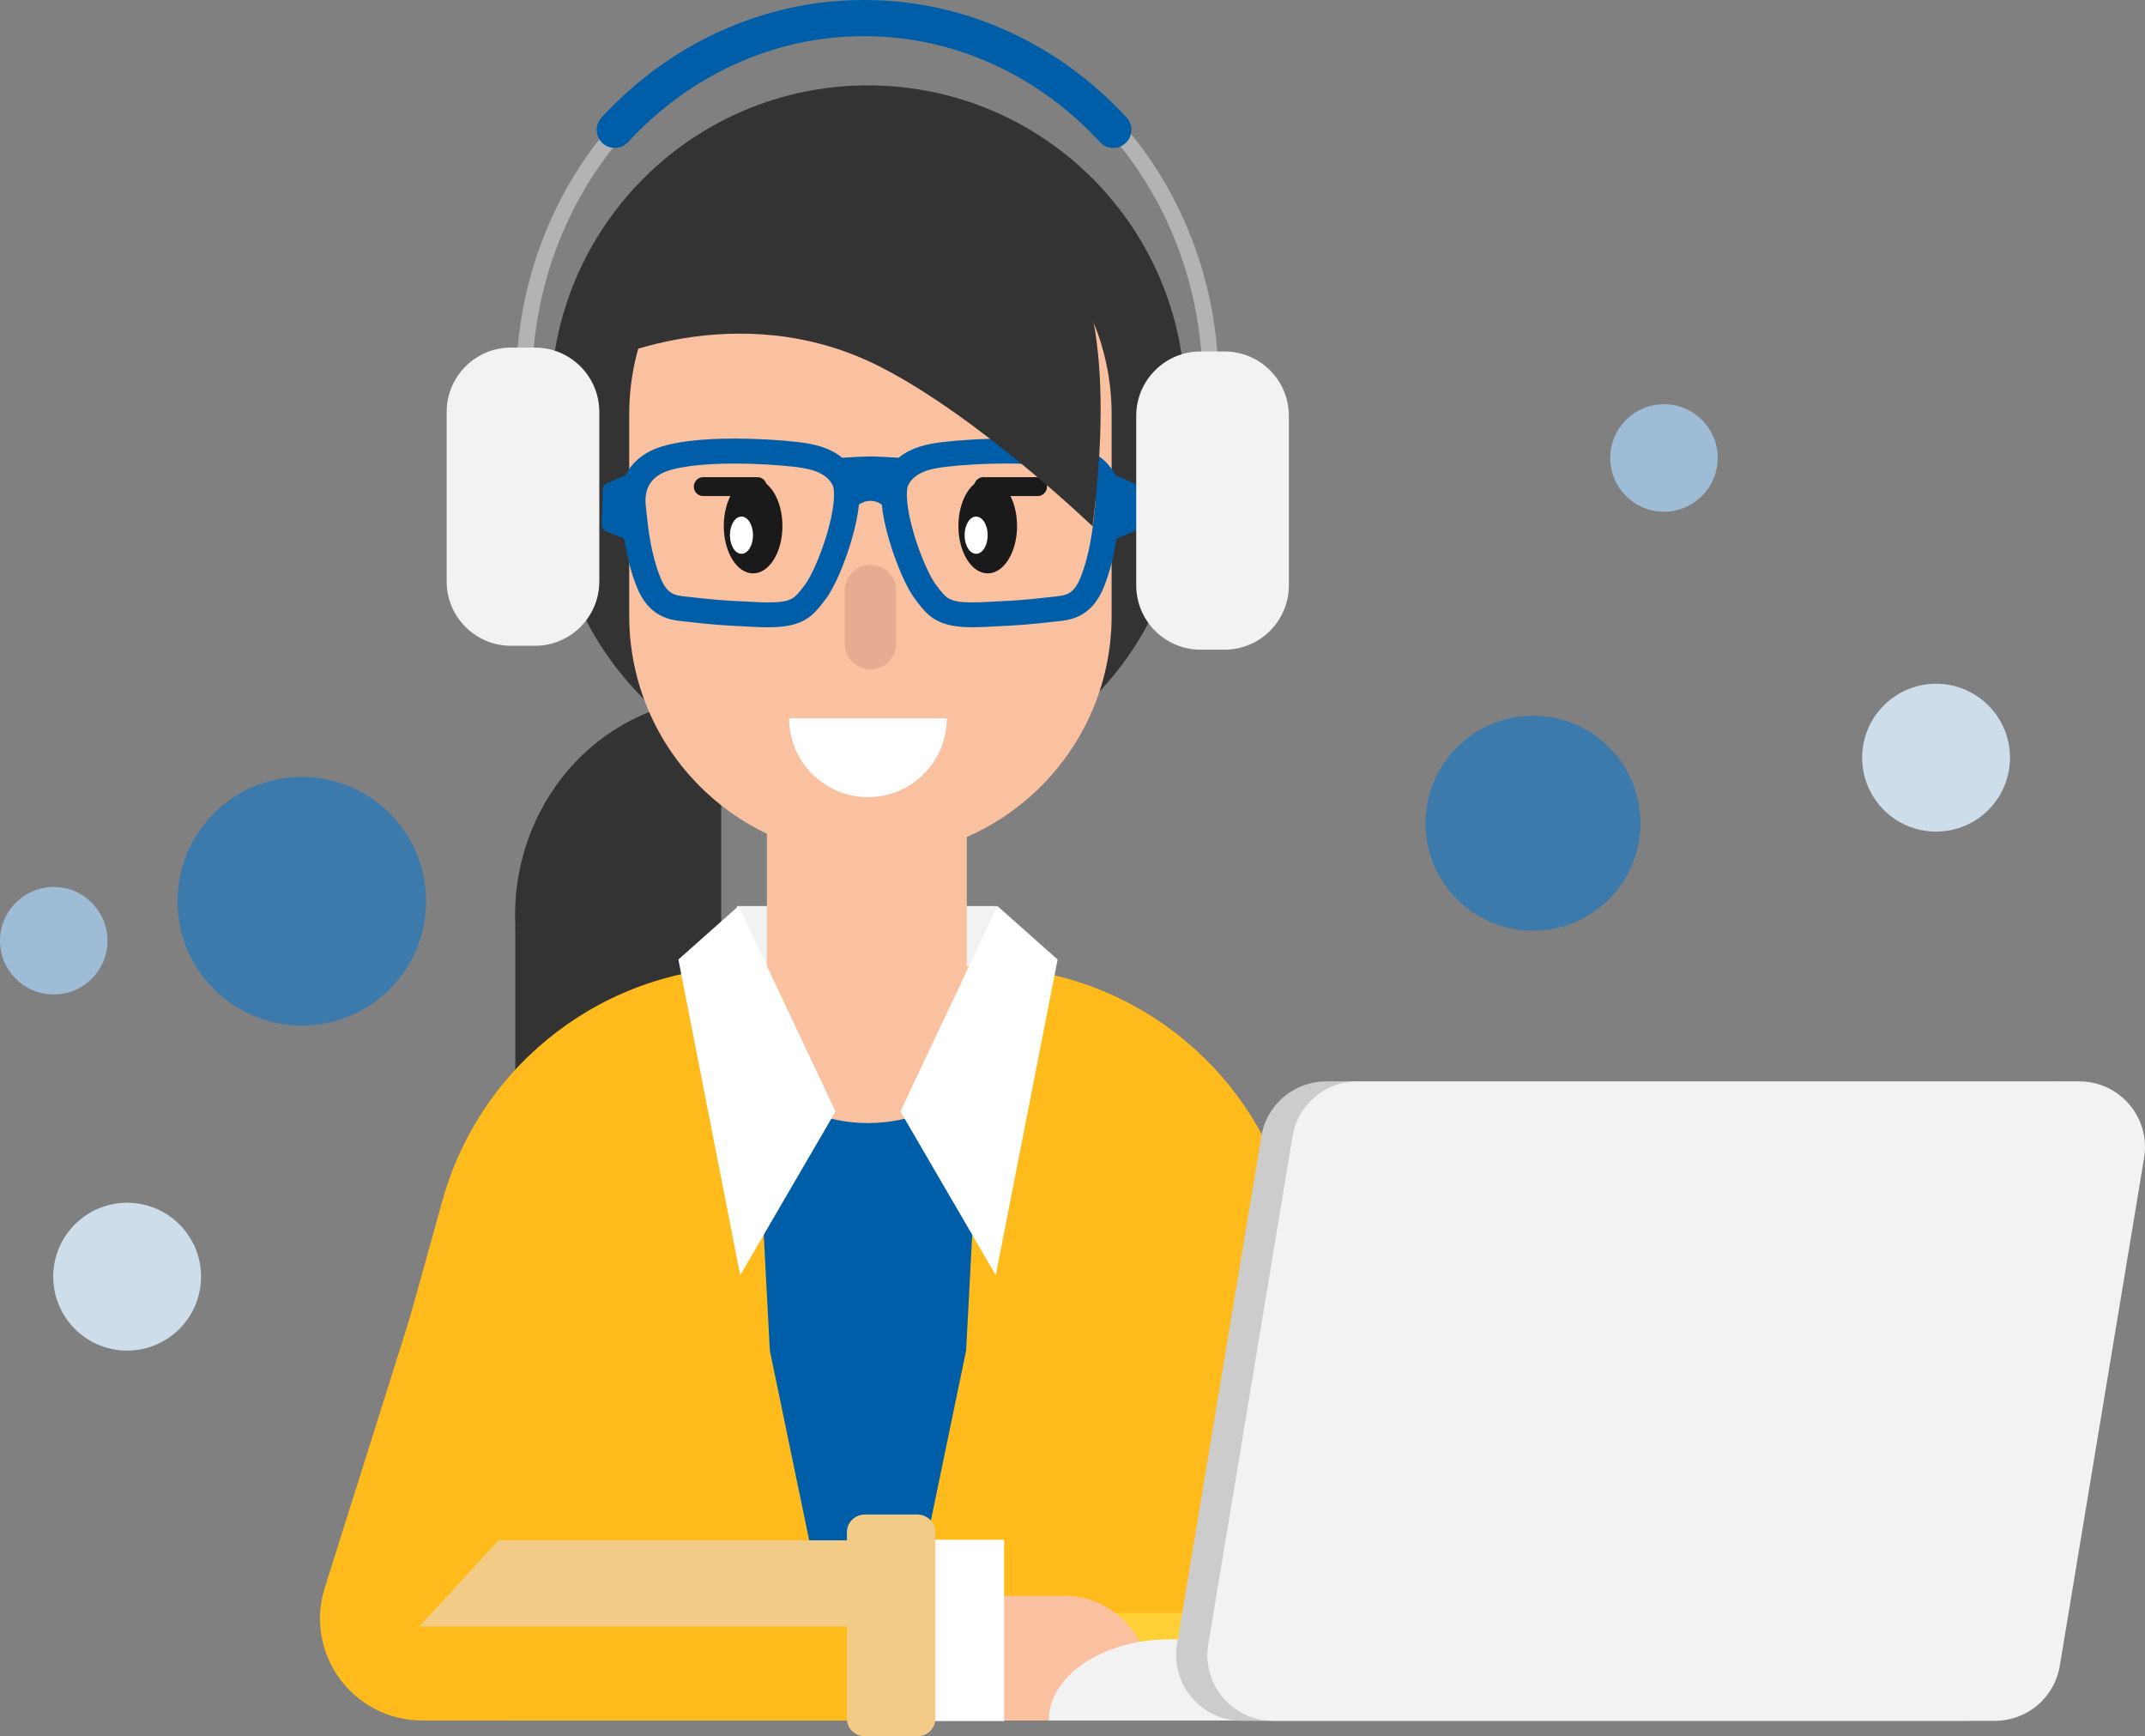
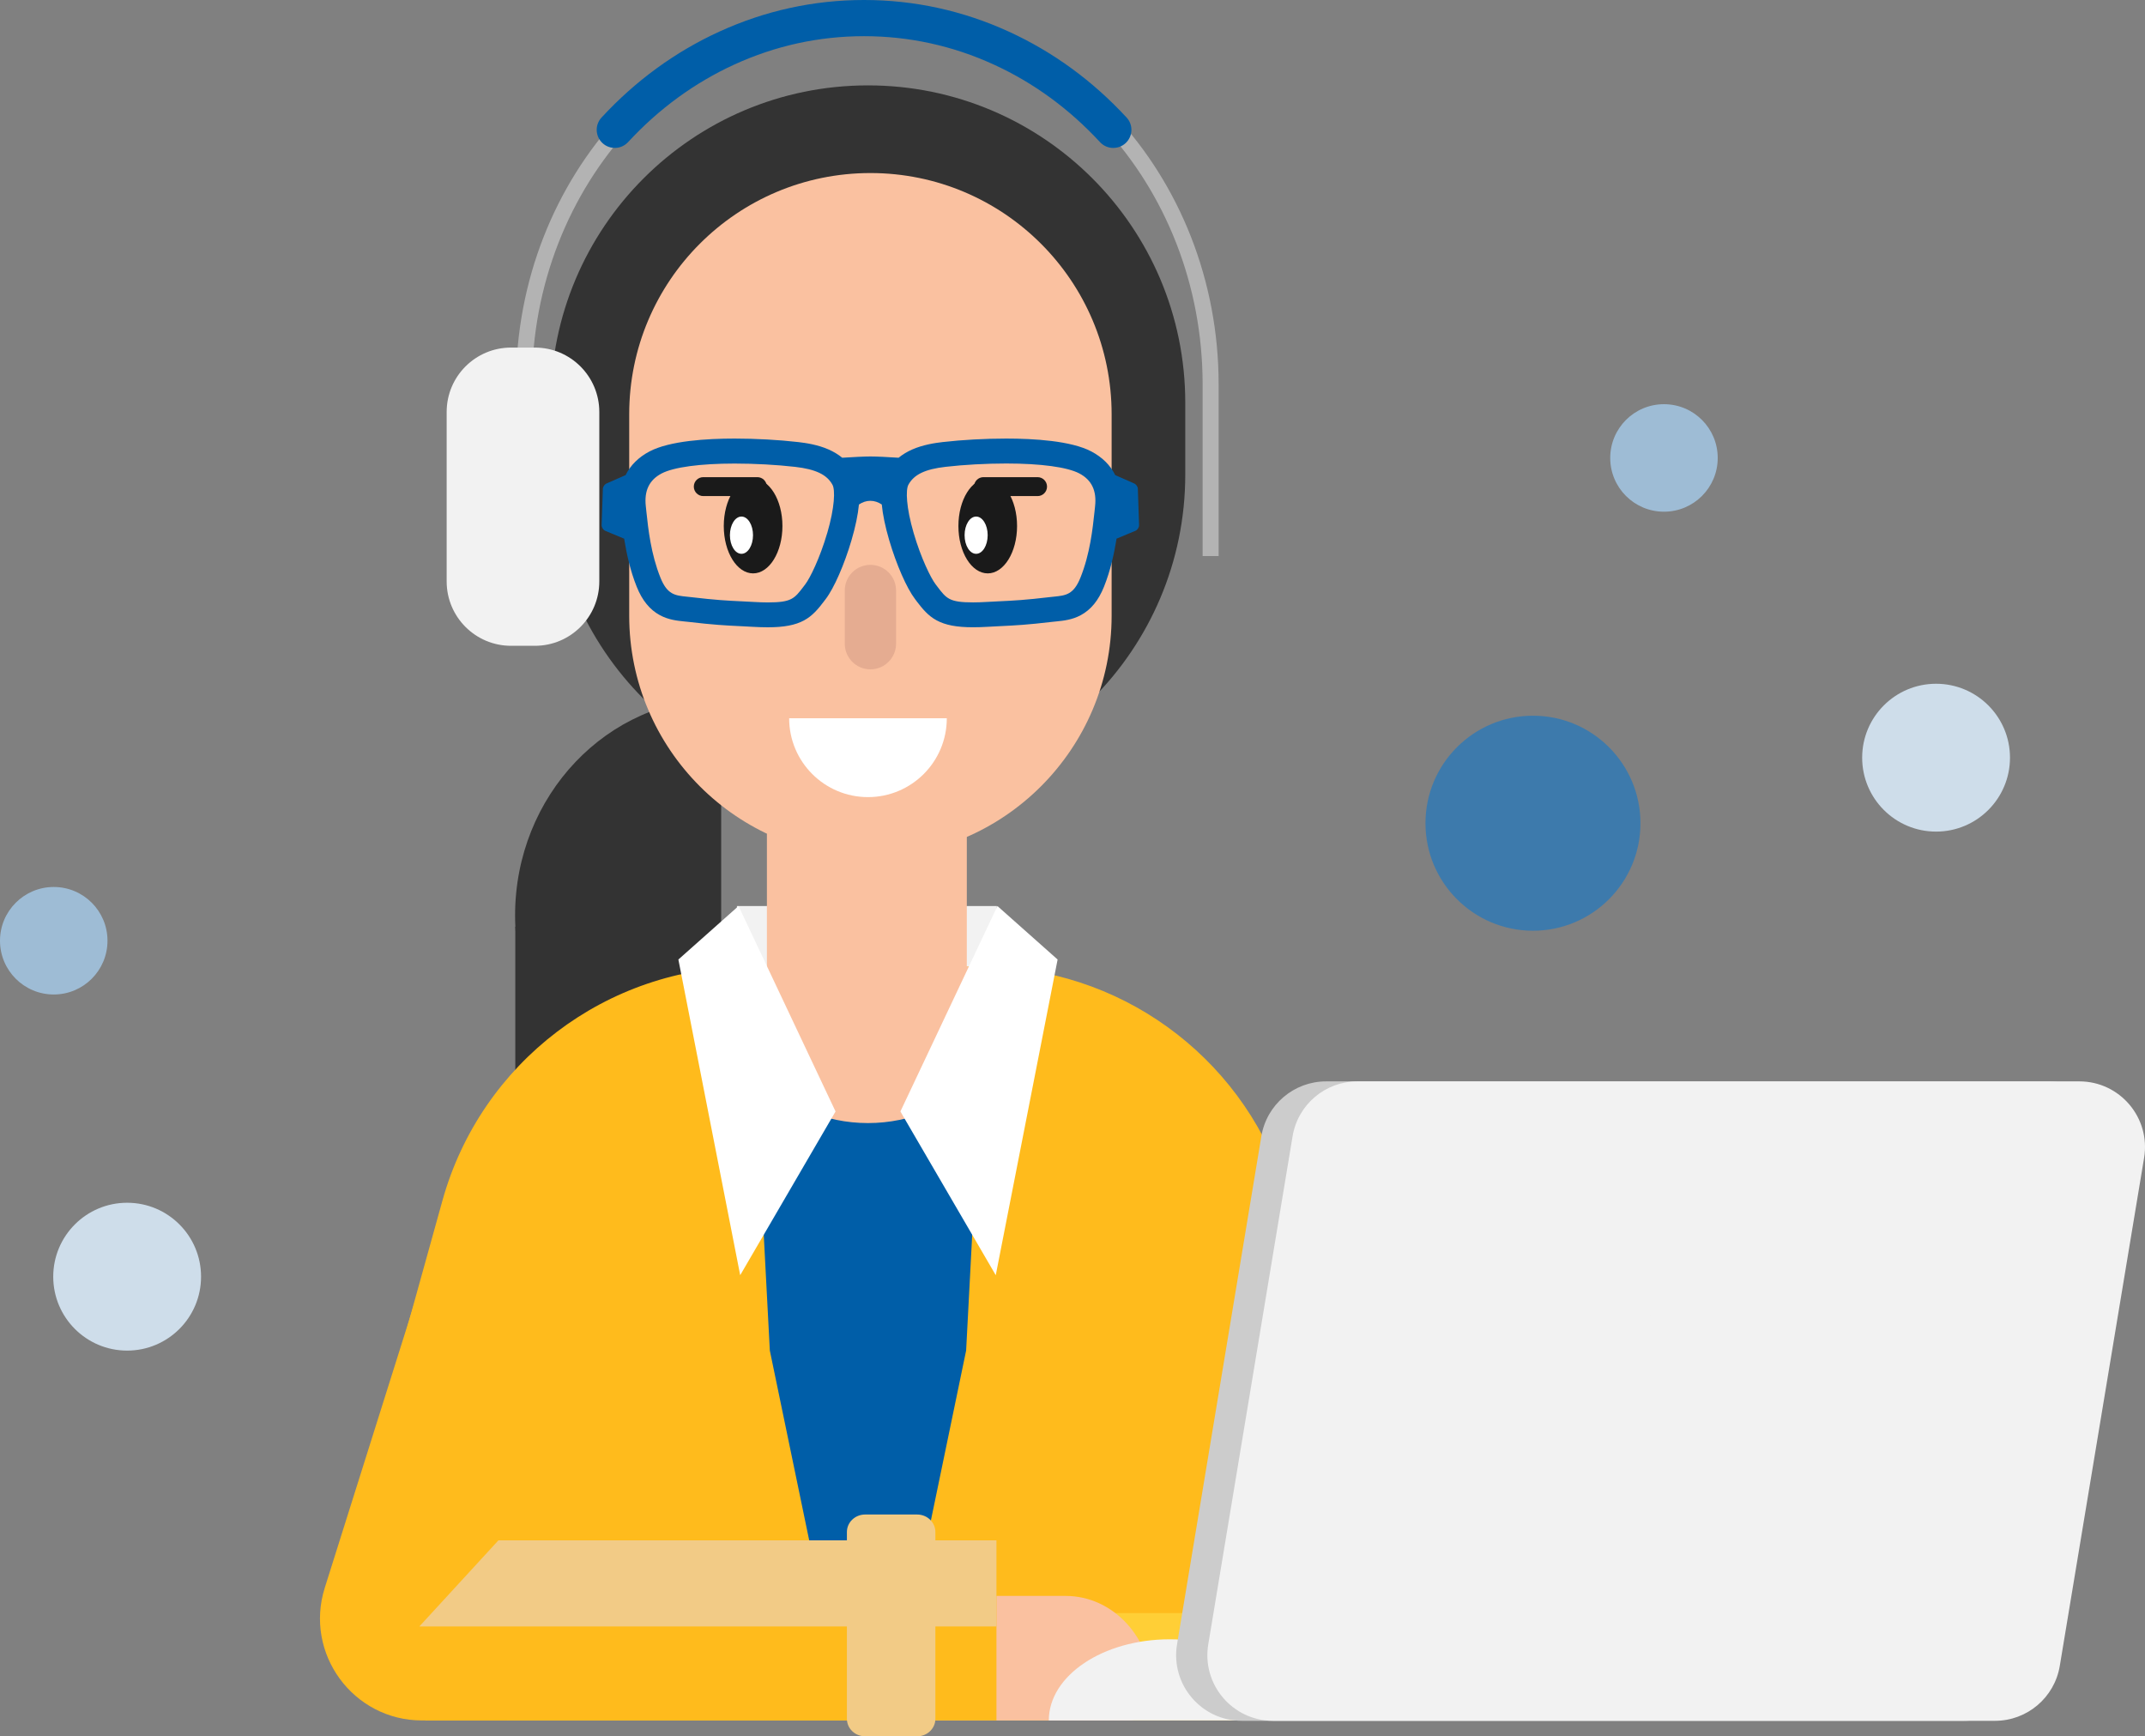
<svg xmlns="http://www.w3.org/2000/svg" id="Ebene_2" viewBox="0 0 711.6 575.93">
  <rect x="0" y="0" width="711.6" height="575.93" fill="#808080" stroke="none" />
  <defs>
    <style>.cls-1{fill:#f2f2f2;}.cls-2{fill:#fac1a0;}.cls-3{fill:#005ea8;}.cls-4{fill:#fff;}.cls-5{fill:#f2cb86;}.cls-6{fill:#ffbb1c;}.cls-7{fill:#ffcf36;}.cls-8{fill:#e5ac91;}.cls-9{fill:#9ebcd5;}.cls-10{fill:#b3b3b3;}.cls-11{fill:#333;}.cls-12{fill:#ceddea;}.cls-13{fill:#ccc;}.cls-14{fill:#3d7aac;}.cls-15{fill:#1a1a1a;}</style>
  </defs>
  <g id="_ŽÓť_1">
    <path class="cls-11" d="M239.32,379.38c0,39.74-30.61,71.96-68.37,71.96v-143.93c37.76,0,68.37,32.22,68.37,71.96h0Z" />
    <path class="cls-11" d="M170.88,303.64c0-39.74,30.61-71.96,68.37-71.96v143.93c-37.76,0-68.37-32.22-68.37-71.96h0Z" />
    <path class="cls-11" d="M287.95,262.65h0c58.13,0,105.26-47.12,105.26-105.26v-23.81c0-58.13-47.12-105.26-105.26-105.26h0c-58.13,0-105.26,47.12-105.26,105.26v23.81c0,58.13,47.12,105.26,105.26,105.26h0Z" />
    <path class="cls-2" d="M288.76,284.26h0c44.19,0,80.02-35.82,80.02-80.02v-66.82c0-44.19-35.82-80.02-80.02-80.02h0c-44.19,0-80.02,35.82-80.02,80.02v66.82c0,44.19,35.82,80.02,80.02,80.02h0Z" />
    <path class="cls-15" d="M317.95,174.48c0,8.68,4.36,15.71,9.73,15.71s9.73-7.03,9.73-15.71-4.36-15.71-9.73-15.71-9.73,7.03-9.73,15.71h0Z" />
    <path class="cls-15" d="M326.27,164.55h17.94c1.74,0,3.14-1.41,3.14-3.14s-1.41-3.14-3.14-3.14h-17.94c-1.74,0-3.14,1.41-3.14,3.14s1.41,3.14,3.14,3.14h0Z" />
    <path class="cls-8" d="M288.76,222.02c4.7,0,8.51-3.81,8.51-8.51v-17.64c0-4.7-3.81-8.51-8.51-8.51s-8.51,3.81-8.51,8.51v17.64c0,4.7,3.81,8.51,8.51,8.51h0Z" />
    <path class="cls-4" d="M320,177.52c0,3.42,1.71,6.18,3.83,6.18s3.83-2.77,3.83-6.18-1.71-6.18-3.83-6.18-3.83,2.77-3.83,6.18h0Z" />
    <path class="cls-15" d="M259.57,174.48c0,8.68-4.36,15.71-9.73,15.71s-9.73-7.03-9.73-15.71,4.36-15.71,9.73-15.71,9.73,7.03,9.73,15.71h0Z" />
    <path class="cls-15" d="M233.31,164.55h17.94c1.74,0,3.14-1.41,3.14-3.14s-1.41-3.14-3.14-3.14h-17.94c-1.74,0-3.14,1.41-3.14,3.14s1.41,3.14,3.14,3.14h0Z" />
    <path class="cls-4" d="M249.81,177.52c0,3.42-1.71,6.18-3.83,6.18s-3.83-2.77-3.83-6.18,1.71-6.18,3.83-6.18,3.83,2.77,3.83,6.18h0Z" />
    <polygon class="cls-7" points="425.57 570.67 141.11 570.67 141.11 472.5 425.57 472.5 425.57 570.67 425.57 570.67" />
    <polygon class="cls-1" points="330.7 330.02 244.48 330.02 244.48 300.53 330.7 300.53 330.7 330.02 330.7 330.02" />
    <path class="cls-6" d="M449.79,535.03c10.31,0,17.66-10.01,14.57-19.84-12.24-39-38.32-121.87-38.32-121.87-.07-.22-.16-.42-.28-.61-14.48-42.86-54.76-72.07-100.43-72.07h-76.4c-47.62,0-89.4,31.74-102.16,77.62l-12.55,45.13-22.62,71.79c-3.1,9.84,4.25,19.86,14.57,19.86H449.79Z" />
    <path class="cls-2" d="M298.9,366.54h-22.64c-12.06,0-21.84-9.78-21.84-21.84v-85.87c0-12.06,9.78-21.84,21.84-21.84h22.64c12.06,0,21.84,9.78,21.84,21.84v85.87c0,12.06-9.78,21.84-21.84,21.84h0Z" />
    <polygon class="cls-3" points="273.45 535.03 302.46 535.03 320.51 447.97 324.66 369.08 251.24 369.08 255.39 447.97 273.45 535.03 273.45 535.03" />
    <path class="cls-2" d="M287.95,372.52c28.66,0,51.89-23.23,51.89-51.89h-103.77c0,28.66,23.23,51.89,51.89,51.89h0Z" />
    <polygon class="cls-4" points="277.19 368.67 245.56 422.98 225.05 318.27 245.01 300.53 277.19 368.67 277.19 368.67" />
    <polygon class="cls-4" points="298.71 368.67 330.34 422.98 350.86 318.27 330.9 300.53 298.71 368.67 298.71 368.67" />
    <path class="cls-2" d="M374.36,570.67c4.34,0,7.86-3.52,7.86-7.86v-2.15c0-17.28-12.86-31.3-28.71-31.3h-44.51c-15.1,0-27.35,13.34-27.35,29.81v11.5h92.71Z" />
    <path class="cls-6" d="M168.25,570.67l38.15-121.04c1.11-3.51-3.04-7.95-9.26-9.91l-45.13-14.22c-6.22-1.96-12.16-.7-13.27,2.81l-31,98.37c-6.87,21.79,9.41,43.99,32.26,43.99h28.25Z" />
    <path class="cls-6" d="M407.65,570.67l-38.15-121.04c-1.11-3.51,3.04-7.95,9.25-9.91l45.13-14.22c6.22-1.96,12.16-.7,13.27,2.81l31,98.37c6.87,21.79-9.41,43.99-32.26,43.99h-28.25Z" />
    <path class="cls-6" d="M330.57,510.93H129.56c-11.76,0-21.3,15.37-21.3,34.33,0,0,26.47,23.03,33.42,25.41h188.89v-59.74h0Z" />
    <polygon class="cls-5" points="330.57 510.93 165.35 510.93 139.13 539.48 330.57 539.48 330.57 510.93 330.57 510.93" />
-     <polygon class="cls-4" points="291.33 510.73 291.33 570.87 333.09 570.87 333.09 510.73 291.33 510.73 291.33 510.73" />
    <path class="cls-5" d="M280.96,570.14v-61.99c0-3.2,2.71-5.79,6.05-5.79h17.25c3.34,0,6.05,2.59,6.05,5.79v61.99c0,3.2-2.71,5.79-6.05,5.79h-17.25c-3.34,0-6.05-2.59-6.05-5.79h0Z" />
    <path class="cls-4" d="M287.95,264.4c-14.44,0-26.15-11.71-26.15-26.15h52.3c0,14.44-11.71,26.15-26.15,26.15h0Z" />
    <path class="cls-3" d="M376.25,160.35l-6.27-2.76s-.02-.04-.03-.06c-1.64-3.27-4.29-5.88-7.89-7.78-6.7-3.54-19.06-4.28-28.24-4.28-6.99,0-14.67,.42-21.07,1.16-2.63,.3-6.54,.89-10.14,2.47-1.68,.74-3.18,1.65-4.5,2.73-3.71-.24-7.28-.42-9.35-.42s-5.65,.19-9.35,.42c-1.31-1.07-2.81-1.98-4.5-2.73-3.6-1.59-7.51-2.17-10.14-2.47-6.4-.74-14.08-1.16-21.07-1.16-9.18,0-21.54,.74-28.24,4.28-3.6,1.9-6.25,4.52-7.89,7.78,0,.02-.02,.04-.03,.06l-6.27,2.76c-.67,.26-1.24,1.06-1.27,1.78l-.41,12.02c-.02,.72,.48,1.57,1.13,1.89l6.34,2.64c.77,4.83,2.02,10.61,4.18,15.97,1.82,4.52,4.34,7.6,7.69,9.41,2.86,1.54,5.75,1.84,8.06,2.07,.39,.04,.78,.08,1.17,.12,8.67,1.02,12.57,1.21,17.1,1.43h.04c1.35,.07,2.74,.13,4.35,.23,1.88,.11,3.53,.16,5.05,.16,5.41,0,9.13-.71,12.05-2.29,2.83-1.53,4.68-3.79,6.64-6.36v-.02c.18-.22,.35-.44,.52-.67,2.77-3.62,6.22-11.49,8.59-19.59,1.31-4.48,2.13-8.42,2.45-11.79,1.16-.79,2.44-1.23,3.79-1.23s2.63,.44,3.79,1.22c.32,3.37,1.14,7.31,2.45,11.79,2.37,8.1,5.83,15.97,8.59,19.59,.18,.23,.35,.45,.51,.67v.02c1.97,2.57,3.81,4.83,6.65,6.36,2.92,1.58,6.64,2.29,12.05,2.29,1.52,0,3.18-.05,5.05-.16,1.6-.09,3-.16,4.35-.23h.04c4.52-.22,8.43-.41,17.1-1.43,.38-.04,.78-.09,1.17-.12,2.32-.23,5.2-.53,8.06-2.07,3.36-1.81,5.87-4.89,7.69-9.41,2.16-5.36,3.41-11.14,4.18-15.97l6.34-2.64c.65-.32,1.16-1.17,1.13-1.89l-.41-12.02c-.02-.72-.6-1.52-1.27-1.78h0Zm-101.84,16.51c-2.44,8.33-5.7,14.91-7.24,16.92-.18,.23-.35,.46-.52,.69l-.02,.03c-3.1,4.08-4.04,5.32-11.91,5.32-1.36,0-2.85-.05-4.55-.15-1.64-.1-3.05-.16-4.42-.23h-.06c-4.36-.21-8.13-.39-16.5-1.38-.45-.05-.9-.1-1.31-.14-3.92-.4-6.5-.66-8.77-6.29-3.18-7.9-4.07-16.27-4.66-21.8-.07-.67-.14-1.3-.2-1.89-.58-5.17,1.13-8.73,5.23-10.89,3.96-2.09,12.8-3.29,24.23-3.29,6.68,0,14,.4,20.09,1.1,6.83,.79,10.54,2.57,12.38,5.95,.92,1.7,.76,7.45-1.76,16.06h0Zm88.88-8.93c-.07,.59-.13,1.23-.2,1.89-.59,5.53-1.48,13.9-4.66,21.8-2.27,5.63-4.85,5.89-8.77,6.29-.4,.04-.86,.09-1.31,.14-8.38,.99-12.14,1.17-16.51,1.38h-.06c-1.36,.07-2.78,.14-4.42,.23-1.71,.1-3.19,.15-4.55,.15-7.88,0-8.81-1.23-11.91-5.32l-.02-.03c-.17-.22-.34-.45-.52-.69-1.54-2.01-4.8-8.58-7.24-16.92-2.53-8.62-2.68-14.37-1.76-16.06,1.84-3.39,5.54-5.17,12.38-5.95,6.09-.7,13.41-1.1,20.09-1.1,11.44,0,20.27,1.2,24.23,3.29,4.1,2.16,5.81,5.73,5.23,10.89h0Z" />
-     <path class="cls-11" d="M362.45,174.58s-37.23-35.82-70.03-52.71c-48.02-24.73-95.08-.81-95.08-.81,0-38.85,38.32-70.35,85.59-70.35s94.03,8.92,79.52,123.87h0Z" />
    <path class="cls-10" d="M404.28,184.45h-5.31v-56.92c0-66.5-49.9-120.59-111.24-120.59s-111.24,54.1-111.24,120.59v56.92h-5.31v-56.92C171.18,58.1,223.46,1.62,287.73,1.62s116.55,56.48,116.55,125.91v56.92h0Z" />
    <path class="cls-3" d="M369.33,49.07c-1.62,0-3.23-.65-4.41-1.93-10.2-11.04-22.06-19.7-35.26-25.74-13.63-6.24-28.1-9.4-43.02-9.4s-29.39,3.16-43.02,9.4c-13.2,6.04-25.06,14.7-35.26,25.74-2.25,2.43-6.04,2.58-8.48,.33-2.43-2.25-2.58-6.05-.33-8.48,11.28-12.21,24.43-21.8,39.08-28.5,15.21-6.96,31.36-10.49,48.02-10.49s32.81,3.53,48.02,10.49c14.65,6.7,27.8,16.29,39.08,28.5,2.25,2.43,2.1,6.23-.33,8.48-1.15,1.07-2.61,1.59-4.07,1.59h0Z" />
    <path class="cls-1" d="M177.46,214.21h-7.92c-11.8,0-21.36-9.56-21.36-21.36v-56.2c0-11.8,9.56-21.36,21.36-21.36h7.92c11.8,0,21.36,9.56,21.36,21.36v56.2c0,11.8-9.56,21.36-21.36,21.36h0Z" />
-     <path class="cls-1" d="M406.22,215.5h-7.92c-11.8,0-21.36-9.56-21.36-21.36v-56.2c0-11.8,9.56-21.36,21.36-21.36h7.92c11.8,0,21.36,9.56,21.36,21.36v56.2c0,11.8-9.56,21.36-21.36,21.36h0Z" />
    <path class="cls-1" d="M388.07,543.75c-22.16,0-40.13,12.05-40.13,26.92h80.25c0-14.87-17.96-26.92-40.13-26.92h0Z" />
    <path class="cls-13" d="M651.48,570.79h-239.51c-13.46,0-23.7-12.08-21.49-25.36l27.97-168.52c1.74-10.51,10.84-18.22,21.49-18.22h239.51c13.46,0,23.7,12.08,21.49,25.36l-27.97,168.52c-1.74,10.51-10.84,18.22-21.49,18.22h0Z" />
    <path class="cls-1" d="M661.84,570.79h-239.51c-13.46,0-23.7-12.08-21.49-25.36l27.97-168.52c1.74-10.51,10.84-18.22,21.49-18.22h239.51c13.46,0,23.7,12.08,21.49,25.36l-27.97,168.52c-1.74,10.51-10.84,18.22-21.49,18.22h0Z" />
    <path class="cls-1" d="M561.02,434.02c-18.42,0-33.35,12.44-33.35,27.79s14.93,27.79,33.35,27.79,33.35-12.44,33.35-27.79-14.93-27.79-33.35-27.79h0Z" />
-     <path class="cls-14" d="M141.36,298.94c0,22.77-18.46,41.24-41.24,41.24s-41.24-18.46-41.24-41.24,18.46-41.24,41.24-41.24,41.24,18.46,41.24,41.24h0Z" />
    <path class="cls-14" d="M544.22,273.06c0,19.7-15.97,35.66-35.66,35.66s-35.66-15.97-35.66-35.66,15.97-35.66,35.66-35.66,35.66,15.97,35.66,35.66h0Z" />
    <path class="cls-12" d="M66.7,423.47c0,13.54-10.98,24.52-24.52,24.52s-24.52-10.98-24.52-24.52,10.98-24.52,24.52-24.52,24.52,10.98,24.52,24.52h0Z" />
    <path class="cls-9" d="M35.66,312.04c0,9.85-7.98,17.83-17.83,17.83S0,321.88,0,312.04s7.98-17.83,17.83-17.83,17.83,7.98,17.83,17.83h0Z" />
    <path class="cls-9" d="M569.85,151.9c0,9.85-7.98,17.83-17.83,17.83s-17.83-7.98-17.83-17.83,7.98-17.83,17.83-17.83,17.83,7.98,17.83,17.83h0Z" />
    <path class="cls-12" d="M666.81,251.32c0,13.54-10.98,24.52-24.52,24.52s-24.52-10.98-24.52-24.52,10.98-24.52,24.52-24.52,24.52,10.98,24.52,24.52h0Z" />
  </g>
</svg>